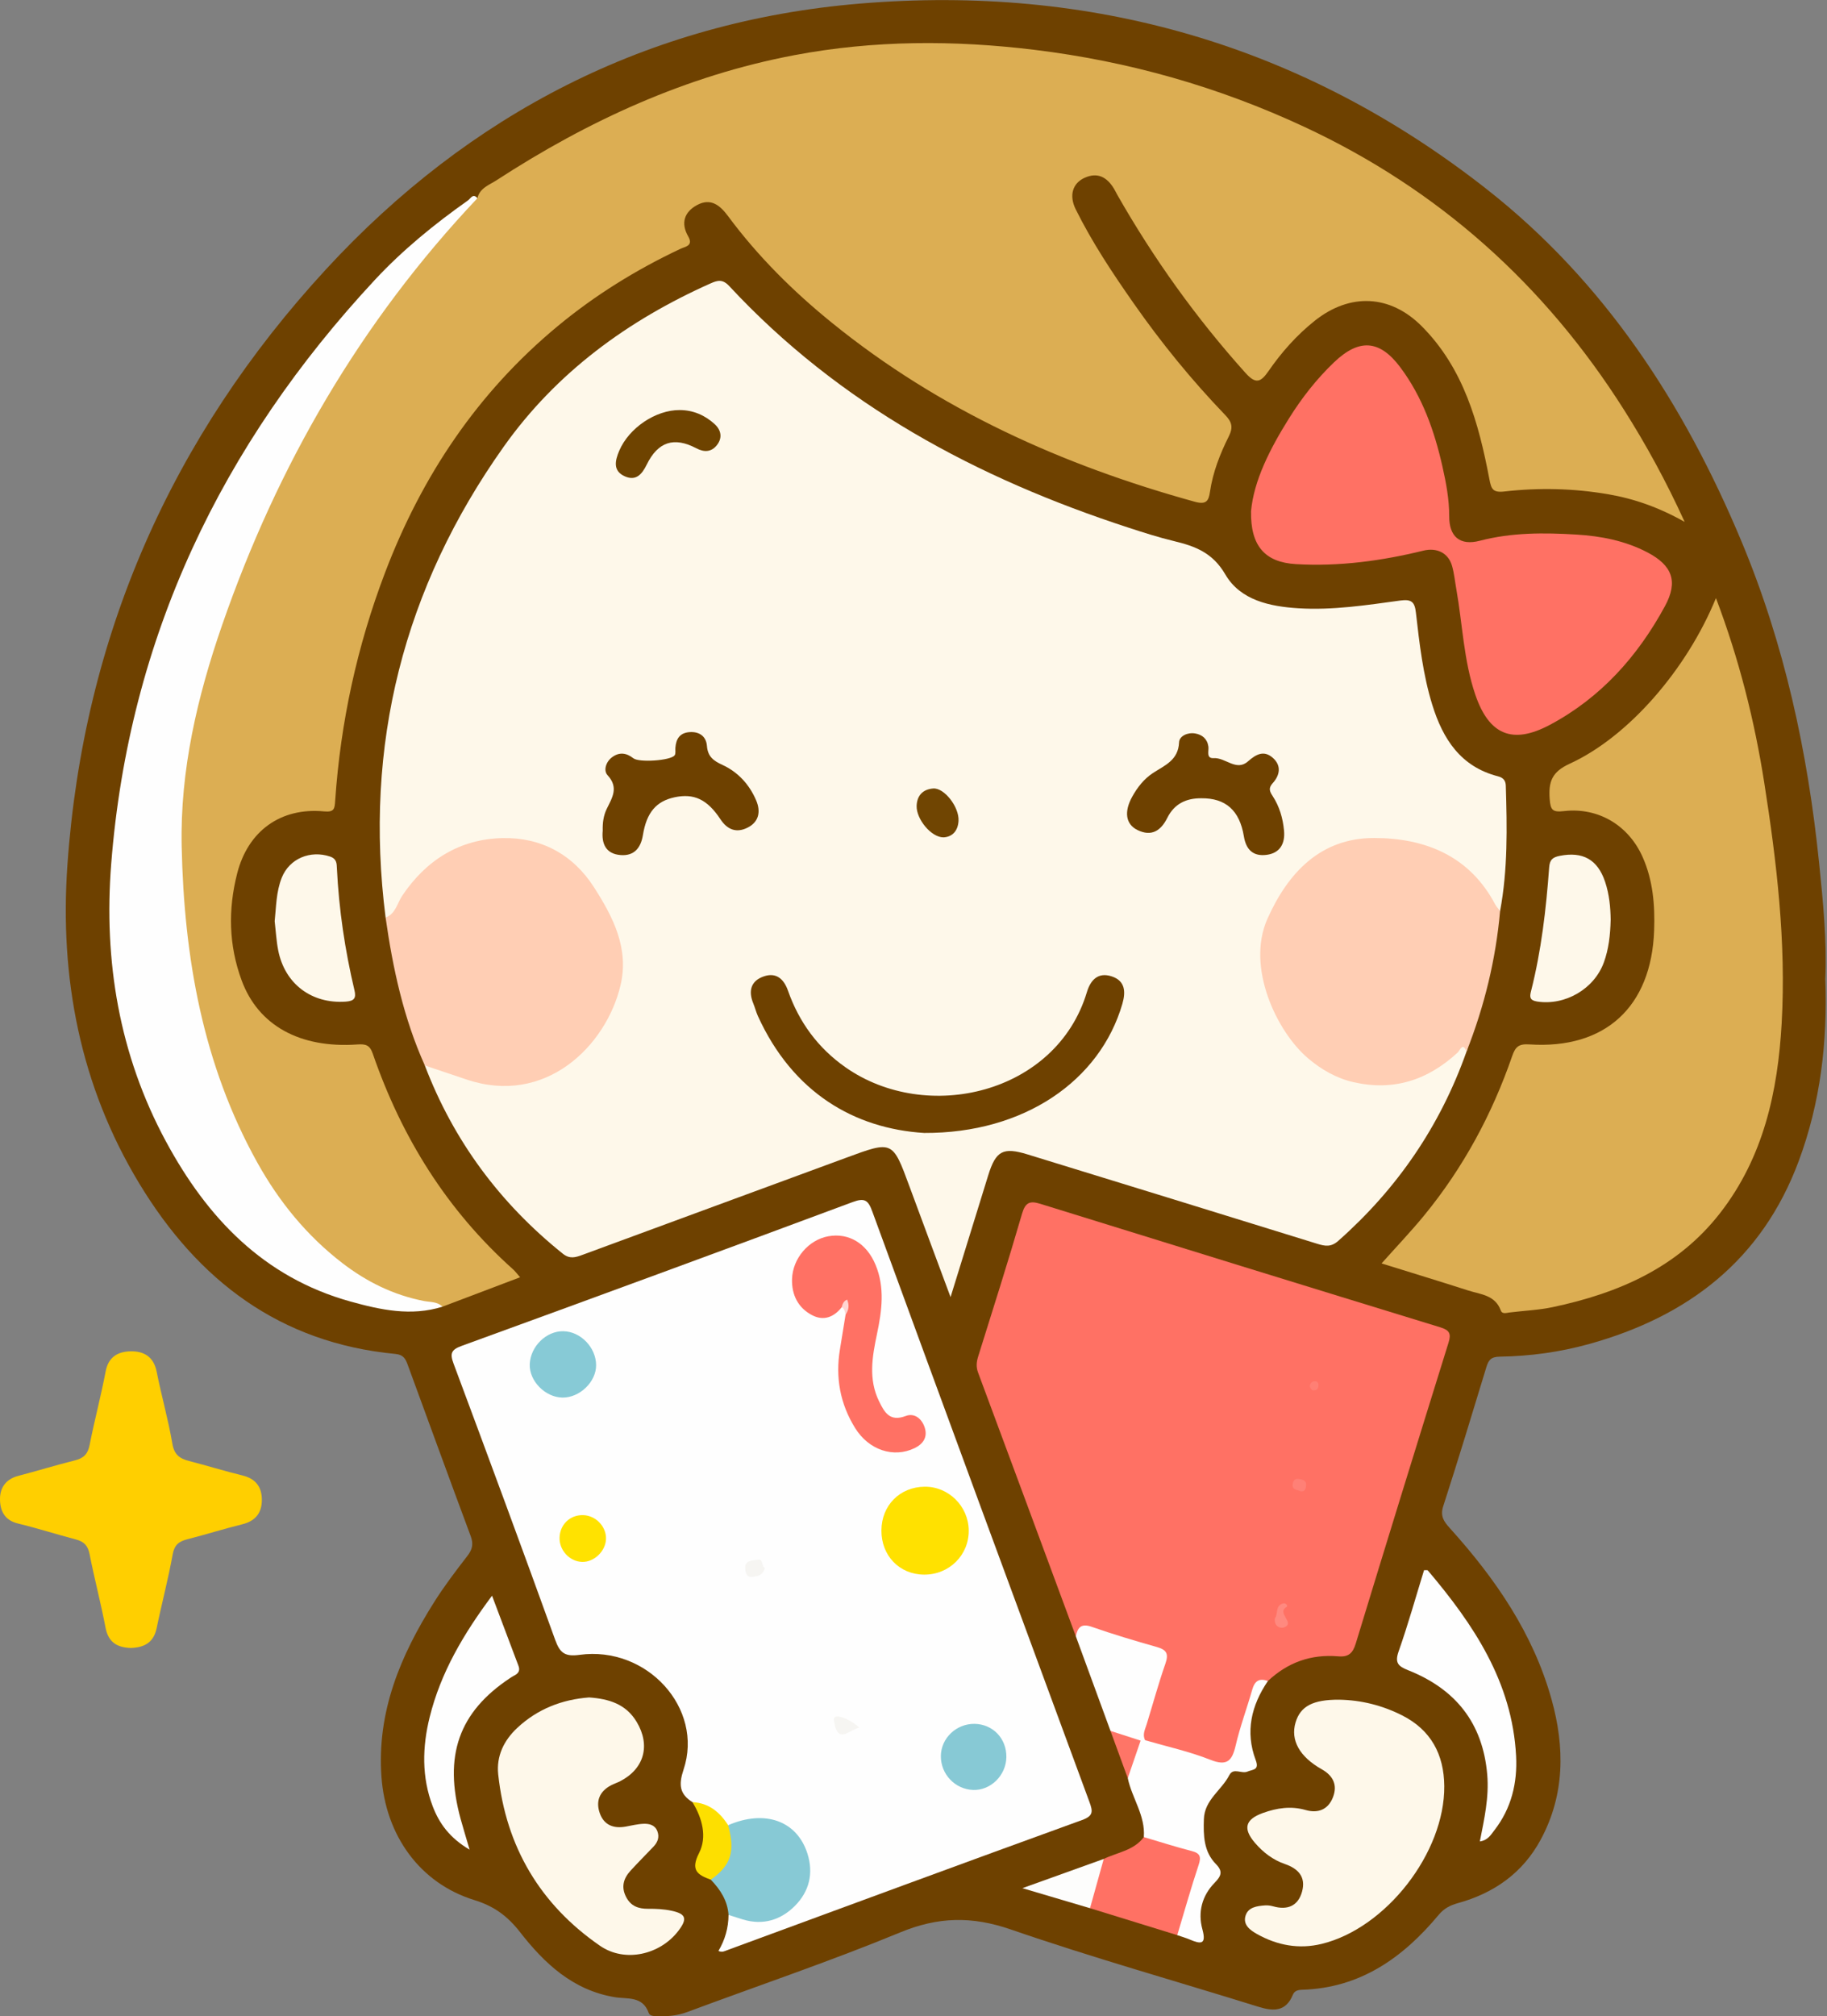
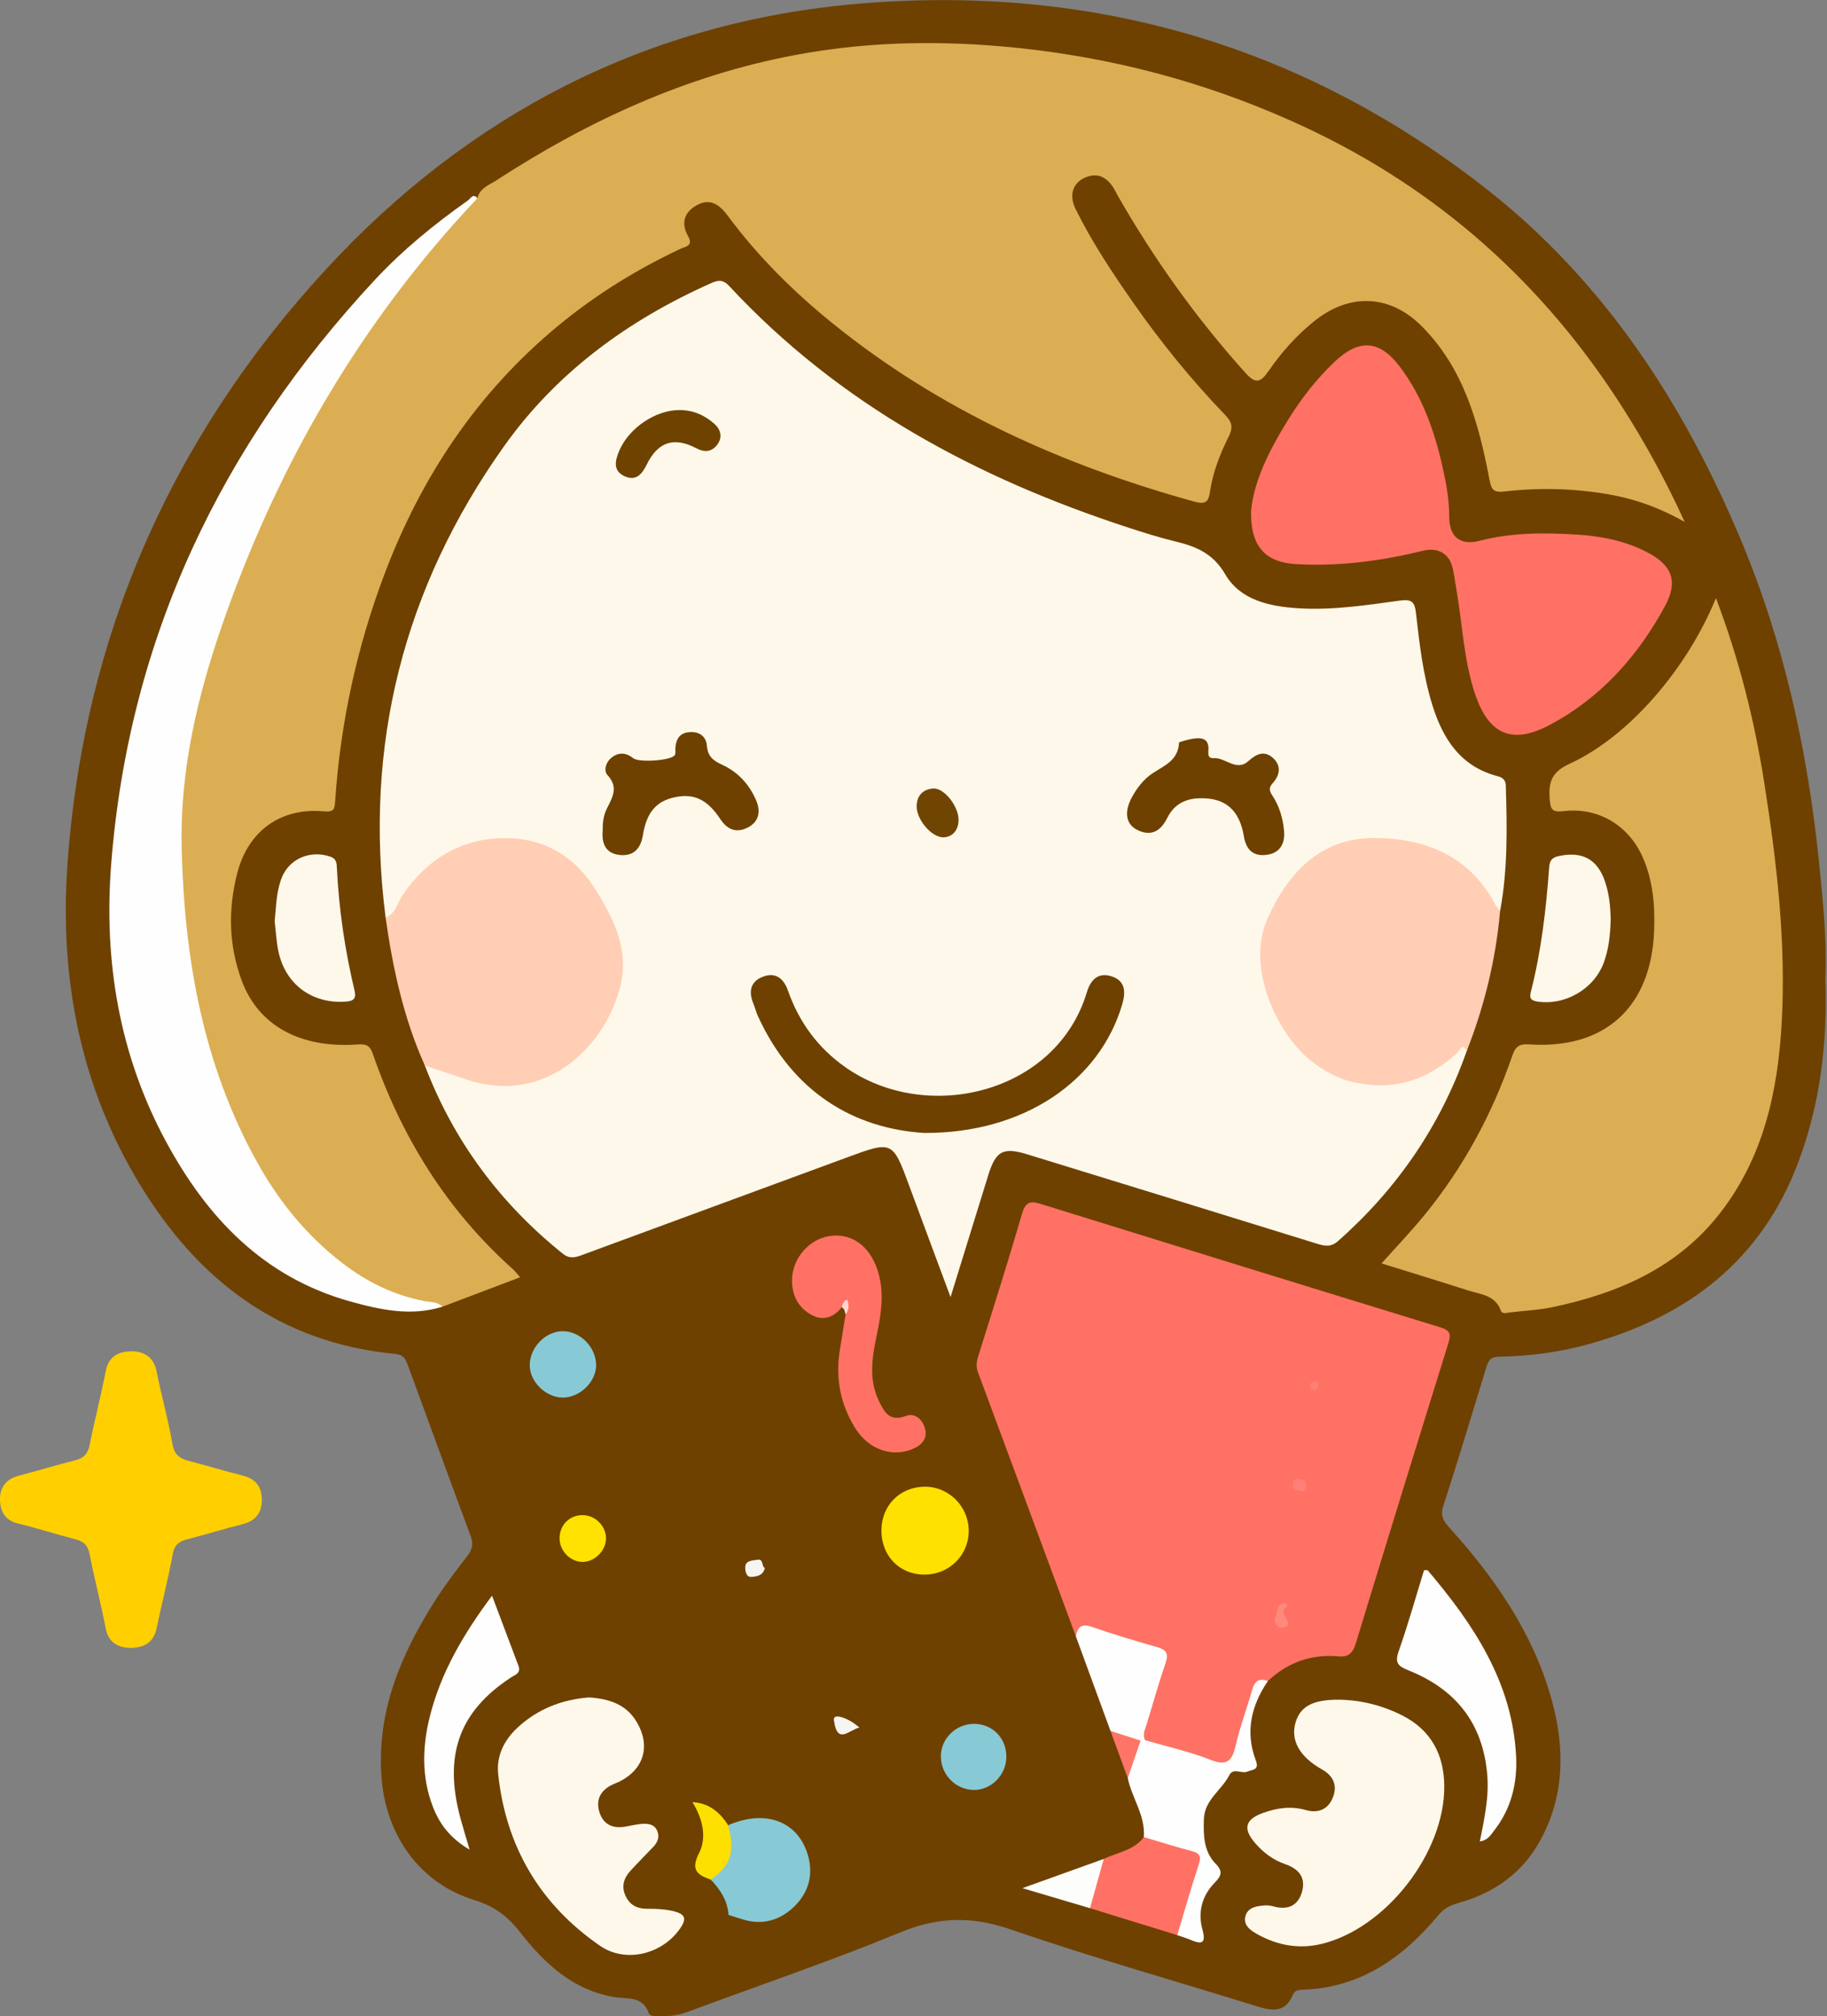
<svg xmlns="http://www.w3.org/2000/svg" xmlns:ns1="http://sodipodi.sourceforge.net/DTD/sodipodi-0.dtd" xmlns:ns2="http://www.inkscape.org/namespaces/inkscape" version="1.1" x="0" y="0" width="544" height="600" viewBox="0, 0, 544, 600" id="svg116" ns1:docname="1545820292.svg" ns2:version="0.92.4 (5da689c313, 2019-01-14)">
  <rect x="0" y="0" width="544" height="600" fill="#808080" stroke="none" />
  <ns1:namedview pagecolor="#ffffff" bordercolor="#666666" borderopacity="1" objecttolerance="10" gridtolerance="10" guidetolerance="10" ns2:pageopacity="0" ns2:pageshadow="2" ns2:window-width="1920" ns2:window-height="986" id="namedview118" showgrid="false" ns2:zoom="0.78666667" ns2:cx="376.91133" ns2:cy="357.66742" ns2:window-x="-11" ns2:window-y="-11" ns2:window-maximized="1" ns2:current-layer="svg116" />
  <defs id="defs5">
    <clipPath id="Clip_1">
      <path d="M0.06,0.029 L543.618,0.029 L543.618,599.94 L0.06,599.94 z" id="path2" />
    </clipPath>
  </defs>
  <g id="Layer_1">
    <g clip-path="url(#Clip_1)" id="g11">
      <path d="M543.49,291.295 C544.194,310.057 542.052,328.123 535.575,345.526 C524.624,374.946 502.662,391.764 473.162,399.953 C464.451,402.371 455.56,403.578 446.566,403.716 C443.929,403.757 443.212,404.736 442.562,406.874 C438.362,420.69 434.162,434.509 429.719,448.248 C428.762,451.208 429.971,452.836 431.696,454.745 C445.213,469.706 456.517,486.061 461.992,505.733 C465.941,519.921 465.977,534.065 458.753,547.447 C453.396,557.369 444.862,563.358 434.121,566.33 C431.832,566.963 429.992,567.882 428.368,569.832 C417.772,582.548 405.065,591.586 387.756,592.114 C386.476,592.154 385.46,592.382 384.941,593.641 C382.83,598.759 379.068,598.537 374.612,597.15 C350.04,589.506 325.237,582.54 300.923,574.157 C289.379,570.177 279.33,570.385 268.055,575.042 C247.199,583.655 225.767,590.874 204.605,598.753 C201.715,599.829 198.815,600.076 195.81,599.981 C194.786,599.949 193.501,599.989 193.154,599.006 C191.345,593.891 186.79,594.945 182.996,594.312 C170.627,592.249 162.121,584.303 154.884,575.012 C151.155,570.224 147.176,567.259 141.239,565.426 C124.945,560.395 114.845,546.143 113.584,528.795 C112.174,509.393 119.247,492.627 129.27,476.757 C132.284,471.985 135.72,467.464 139.178,462.995 C140.675,461.062 141.018,459.437 140.146,457.1 C133.824,440.144 127.64,423.137 121.403,406.15 C120.772,404.431 120.178,403.138 117.736,402.906 C83.301,399.637 58.935,381.041 41.486,352.218 C23.804,323.01 17.718,290.916 20.075,257.374 C24.854,189.351 51.127,129.958 97.091,80.12 C139.668,33.954 192.931,6.345 255.936,1.078 C324.983,-4.694 387.919,13.304 442.706,56.318 C477.81,83.879 501.456,120.243 518.536,161.102 C531.342,191.738 538.268,223.791 541.641,256.72 C542.829,268.322 543.995,279.908 543.49,291.295" fill="#6E4100" id="path7" />
      <path d="M38.999,490.404 C35.153,490.291 32.296,488.941 31.427,484.37 C30.031,477.029 28.105,469.79 26.668,462.456 C26.175,459.942 24.99,458.749 22.638,458.127 C16.856,456.6 11.149,454.778 5.341,453.366 C1.282,452.379 -0.017,449.491 0,446 C0.017,442.565 1.882,440.115 5.479,439.178 C11.105,437.711 16.666,435.992 22.307,434.585 C24.874,433.945 26.151,432.719 26.68,430.023 C28.12,422.687 30.068,415.449 31.457,408.105 C32.279,403.759 35.137,402.22 38.837,402.129 C42.808,402.031 45.762,403.709 46.651,408.205 C48.068,415.375 50.1,422.432 51.324,429.629 C51.881,432.907 53.512,434.052 56.305,434.768 C61.615,436.13 66.856,437.769 72.18,439.066 C76.004,439.997 77.894,442.339 77.968,446.107 C78.047,450.086 76.177,452.604 72.128,453.603 C66.647,454.954 61.254,456.657 55.784,458.056 C53.3,458.691 51.929,459.692 51.416,462.551 C50.095,469.905 48.16,477.146 46.652,484.47 C45.791,488.65 43.163,490.254 38.999,490.404" fill="#FFCF00" id="path9" />
    </g>
    <path d="M436.648,312.971 C428.827,335.069 416.02,353.759 398.457,369.274 C396.288,371.19 394.502,370.835 392.152,370.106 C363.45,361.204 334.725,352.377 306.001,343.545 C298.666,341.29 296.52,342.43 294.242,349.765 C290.602,361.485 286.986,373.211 283.034,385.988 C278.723,374.391 274.728,363.713 270.784,353.015 C265.761,339.384 265.794,339.418 251.95,344.524 C225.793,354.171 199.613,363.751 173.462,373.412 C171.361,374.188 169.658,374.748 167.563,373.066 C148.864,358.055 135.055,339.496 126.497,317.067 C126.625,314.828 128.08,315.904 128.908,316.262 C131.665,317.457 134.473,318.495 137.34,319.372 C157.548,325.556 167.303,319.382 177.799,305.745 C186.018,295.068 185.485,283.64 179.963,271.859 C171.558,253.925 154.859,246.39 137.669,253.27 C129.848,256.401 124.012,261.965 119.636,269.189 C118.605,270.891 118.206,274.037 114.814,273.05 C108.268,221.755 120.166,174.942 149.987,132.924 C165.635,110.875 186.917,95.329 211.558,84.343 C213.663,83.405 215.168,83.013 217.127,85.12 C249.943,120.415 290.885,142.335 336.15,157.063 C340.571,158.501 345.013,159.928 349.529,161.014 C355.845,162.533 361.061,164.447 364.845,170.941 C369.313,178.608 378.043,180.482 386.624,181.011 C396.825,181.64 406.891,180.078 416.934,178.709 C420.325,178.248 421.237,179.152 421.597,182.315 C422.649,191.559 423.704,200.818 426.478,209.766 C429.641,219.97 434.96,228.184 446.066,231.023 C447.658,231.43 448.318,232.346 448.362,233.808 C448.741,246.278 448.973,258.744 446.663,271.092 C444.408,271.376 444.02,269.407 443.21,268.096 C433.525,252.424 414.532,248.291 400.303,252.132 C384.225,256.472 372.86,278.053 378.107,293.814 C380.861,302.088 384.607,309.855 392.029,315.237 C404.358,324.178 419.603,323.736 431.248,313.939 C432.515,312.872 433.575,311.45 435.255,311.042 C437.001,310.619 437.363,311.473 436.648,312.971" fill="#FEF8EA" id="path13" />
    <path d="M142.159,58.977 C142.829,55.954 145.741,55.01 147.794,53.675 C175.102,35.916 204.351,22.5 236.505,16.421 C260.204,11.94 284.116,11.91 308.086,14.835 C336.065,18.249 362.768,25.826 388.32,37.725 C428.393,56.384 459.901,84.645 483.511,121.879 C490.111,132.287 496.031,143.065 501.617,155.309 C493.909,150.968 486.531,148.39 478.74,147.063 C468.515,145.322 458.22,145.082 447.956,146.257 C444.454,146.658 444.027,145.517 443.448,142.477 C440.276,125.833 435.82,109.637 423.362,97.11 C413.918,87.614 401.935,87.137 391.495,95.436 C386.09,99.732 381.573,104.834 377.689,110.456 C375.345,113.848 373.868,114.337 370.817,110.942 C356.169,94.642 343.502,76.958 332.661,57.939 C332.331,57.361 332.054,56.751 331.711,56.181 C329.653,52.762 326.859,51.133 322.929,52.919 C319.395,54.526 318.24,58.132 320.297,62.28 C325.19,72.149 331.288,81.308 337.593,90.315 C345.815,102.061 354.857,113.162 364.802,123.491 C366.832,125.599 367.23,127.166 365.866,129.888 C363.263,135.086 361.13,140.533 360.273,146.364 C359.877,149.062 359.176,150.254 355.77,149.314 C316.352,138.439 279.715,121.987 247.733,96.075 C236.174,86.71 225.662,76.286 216.781,64.311 C214.345,61.027 211.592,58.834 207.536,61.031 C203.725,63.095 202.671,66.426 204.897,70.31 C206.532,73.163 204.08,73.354 202.629,74.037 C189.457,80.239 177.175,87.83 165.957,97.135 C142.174,116.86 125.605,141.644 114.672,170.348 C106.33,192.25 101.392,214.926 99.798,238.31 C99.639,240.649 99.549,241.744 96.488,241.455 C83.547,240.233 73.84,247.299 70.623,259.898 C67.876,270.656 68.09,281.329 71.971,291.801 C76.909,305.126 89.246,312.006 106.361,310.815 C108.932,310.636 110.103,310.968 111.019,313.621 C119.6,338.465 133.078,360.163 152.807,377.769 C153.396,378.294 153.865,378.954 154.863,380.09 C146.874,383.117 139.316,385.981 131.758,388.844 C116.937,388.319 105.145,381.267 94.73,371.443 C77.582,355.268 67.786,334.839 61.458,312.575 C56.757,296.037 54.411,279.123 53.129,261.926 C50.905,232.089 57.892,204.016 68.104,176.563 C82.092,138.958 101.605,104.386 127.415,73.546 C131.837,68.261 135.815,62.38 142.159,58.977" fill="#DCAE53" id="path15" />
-     <path d="M206.182,536.286 C202.309,533.857 202.032,531.094 203.534,526.594 C209.614,508.376 192.65,489.708 172.572,492.45 C168.193,493.047 166.723,491.909 165.3,487.965 C155.384,460.488 145.234,433.096 135.028,405.725 C133.909,402.723 134.39,401.626 137.493,400.497 C176.333,386.367 215.135,372.13 253.87,357.716 C257.501,356.364 258.508,357.168 259.739,360.531 C281.193,419.137 302.764,477.701 324.391,536.244 C325.427,539.049 325.586,540.378 322.177,541.613 C286.909,554.393 251.718,567.384 216.513,580.335 C215.74,580.619 215.039,581.078 213.92,580.559 C215.898,577.236 216.895,573.663 216.924,569.844 C218.577,568.827 220.129,569.782 221.7,570.113 C227.53,571.342 234.116,569.006 237.166,564.599 C240.601,559.635 240.661,553.104 237.317,548.298 C233.784,543.221 228.047,541.184 221.529,542.707 C220.092,543.043 218.752,543.829 217.201,543.641 C213.326,541.497 210.287,538.093 206.182,536.286" fill="#FEFEFE" id="path17" />
    <path d="M320.338,486.933 C310.645,460.769 300.965,434.599 291.228,408.451 C290.597,406.758 290.746,405.291 291.265,403.633 C295.684,389.522 300.177,375.43 304.3,361.232 C305.311,357.751 306.67,357.273 309.817,358.25 C349.482,370.565 389.165,382.822 428.874,394.991 C431.585,395.822 432.148,396.852 431.311,399.538 C422.022,429.352 412.798,459.186 403.694,489.057 C402.81,491.955 401.547,493.164 398.488,492.898 C390.433,492.197 383.416,494.682 377.518,500.247 C372.854,502.151 372.848,506.807 371.688,510.609 C370.479,514.569 369.599,518.638 368.226,522.56 C367.317,525.156 365.626,526.324 362.849,525.555 C355.336,523.476 347.84,521.34 340.583,518.462 C338.824,516.302 339.759,514.046 340.464,511.866 C342.042,506.98 343.179,501.957 344.999,497.151 C346.225,493.917 345.734,491.825 341.966,490.876 C336.83,489.582 331.89,487.608 326.815,486.07 C324.38,485.332 322.336,485.412 320.338,486.933" fill="#FF7164" id="path19" />
    <path d="M510.936,177.976 C517.845,196.213 522.408,214.396 525.323,232.963 C529.04,256.645 531.863,280.448 530.504,304.482 C529.351,324.859 525.09,344.386 512.164,360.99 C499.495,377.263 481.858,384.843 462.368,388.969 C458.161,389.86 453.804,390.032 449.519,390.564 C448.536,390.686 447.29,391.132 446.87,389.976 C445.188,385.345 440.821,385.199 437.132,384.013 C428.77,381.323 420.364,378.769 411.37,375.971 C415.844,370.953 420.142,366.456 424.076,361.659 C435.695,347.49 444.274,331.581 450.249,314.297 C451.238,311.436 452.246,310.588 455.432,310.798 C477.976,312.278 491.705,299.603 492.526,276.931 C492.8,269.374 492.195,261.936 489.067,254.956 C484.863,245.573 475.893,240.209 465.714,241.366 C462.342,241.75 461.672,241.126 461.427,237.801 C461.05,232.673 462.027,229.719 467.397,227.261 C484.929,219.238 502.283,199.143 510.936,177.976" fill="#DCAE53" id="path21" />
    <path d="M142.159,58.977 C107.436,95.708 82.635,138.402 66.134,186.015 C58.744,207.338 53.603,229.242 54.094,251.924 C54.807,284.835 60.353,316.77 76.648,346.015 C83.116,357.621 91.373,367.757 101.972,375.897 C109.206,381.452 117.159,385.38 126.17,387.142 C128.054,387.511 130.199,387.295 131.756,388.845 C122.411,391.777 113.292,389.795 104.297,387.292 C78.494,380.111 61.684,362.407 49.397,339.648 C35.456,313.824 30.848,285.905 33.113,257.058 C38.393,189.8 65.945,132.328 111.658,83.244 C119.957,74.334 129.414,66.648 139.369,59.618 C140.123,59.086 140.839,57.418 142.159,58.977" fill="#FEFEFE" id="path23" />
    <path d="M372.502,152.129 C373.333,142.976 378.149,133.543 383.831,124.465 C387.638,118.382 392.037,112.758 397.249,107.786 C404.639,100.737 410.745,101.053 416.903,109.245 C423.517,118.045 427.113,128.238 429.503,138.86 C430.595,143.713 431.524,148.622 431.511,153.651 C431.495,159.661 434.655,162.477 440.634,160.918 C450.149,158.437 459.747,158.497 469.38,159.077 C476.713,159.519 483.909,160.916 490.514,164.371 C497.912,168.241 499.752,173.003 495.753,180.373 C487.665,195.279 476.649,207.615 461.516,215.685 C450.297,221.668 443.333,218.658 439.258,206.66 C435.808,196.5 435.484,185.776 433.63,175.328 C433.223,173.038 432.994,170.699 432.376,168.468 C431.274,164.491 427.778,162.893 423.831,163.86 C411.365,166.915 398.692,168.624 385.86,167.873 C376.631,167.332 372.326,162.458 372.502,152.129" fill="#FF7164" id="path25" />
    <path d="M436.648,312.971 C435.602,309.949 434.656,312.632 434.083,313.163 C425.199,321.399 414.977,324.783 402.976,322.023 C397.835,320.841 393.399,318.261 389.446,314.907 C380.219,307.079 370.939,287.862 377.391,273.407 C383.517,259.681 393.22,249.357 409.159,249.372 C424.229,249.385 437.54,254.612 445.2,269.135 C445.576,269.847 446.171,270.442 446.663,271.092 C445.382,285.544 441.977,299.487 436.648,312.971" fill="#FFCEB4" id="path27" />
    <path d="M114.814,273.05 C117.814,271.925 118.263,268.785 119.769,266.543 C126.934,255.882 136.907,249.692 149.61,249.402 C161.046,249.14 170.586,254.232 176.855,264.016 C182.529,272.872 187.415,282.222 184.725,293.369 C180.39,311.33 162.356,329.187 138.864,321.223 C134.746,319.827 130.62,318.453 126.498,317.068 C120.178,303.038 116.966,288.185 114.814,273.05" fill="#FFCEB4" id="path29" />
    <path d="M398.737,505.798 C405.333,505.907 411.601,507.497 417.457,510.446 C426.046,514.772 429.966,522.066 430.04,531.517 C430.196,551.303 412.71,573.803 393.541,578.464 C386.753,580.115 380.304,578.906 374.274,575.531 C372.222,574.382 370.034,572.773 370.871,570.071 C371.663,567.516 374.295,567.193 376.658,567.013 C377.47,566.951 378.333,567.077 379.122,567.298 C383.353,568.485 386.514,567.192 387.692,562.924 C388.88,558.623 386.644,556.084 382.557,554.689 C379.04,553.488 376.112,551.243 373.683,548.417 C370.046,544.186 370.717,541.426 376.054,539.504 C380.164,538.023 384.378,537.366 388.774,538.63 C392.453,539.688 395.474,538.506 396.904,534.813 C398.324,531.149 396.914,528.393 393.535,526.488 C386.936,522.769 384.205,517.834 385.755,512.595 C387.197,507.717 390.955,505.755 398.737,505.798" fill="#FEF8EA" id="path31" />
    <path d="M175.401,505.126 C181.323,505.537 186.385,507.091 189.571,512.404 C193.739,519.355 191.845,526.339 184.676,530.048 C183.794,530.504 182.831,530.805 181.952,531.267 C178.459,533.101 177.321,536.061 178.616,539.648 C179.873,543.127 182.718,544.197 186.27,543.568 C188.056,543.251 189.842,542.788 191.639,542.727 C193.309,542.671 195.019,543.051 195.736,544.941 C196.405,546.702 195.831,548.207 194.603,549.502 C192.314,551.916 189.95,554.262 187.711,556.721 C185.638,558.998 184.901,561.552 186.422,564.502 C187.827,567.229 190.089,568.049 193.005,568.02 C195.318,567.997 197.684,568.116 199.937,568.596 C204.334,569.532 204.745,571.018 201.916,574.676 C196.522,581.651 186.116,584.171 178.655,579.027 C160.876,566.769 150.664,549.604 148.345,528.04 C147.764,522.642 149.986,517.96 153.994,514.211 C160.084,508.516 167.386,505.734 175.401,505.126" fill="#FEF8EA" id="path33" />
    <path d="M440.634,547.974 C441.959,541.259 443.407,534.841 442.834,528.104 C441.523,512.67 433.331,502.6 419.268,497.021 C416.296,495.843 415.258,494.814 416.451,491.422 C419.254,483.455 421.535,475.305 424.015,467.268 C424.547,467.292 425.008,467.178 425.144,467.338 C438.78,483.42 450.282,500.57 451.424,522.547 C451.839,530.535 450.038,538.098 445.008,544.586 C443.945,545.958 443.022,547.649 440.634,547.974" fill="#FEFEFE" id="path35" />
    <path d="M340.96,517.852 C347.446,519.744 354.11,521.188 360.363,523.669 C365.389,525.664 366.865,523.994 367.933,519.405 C369.238,513.793 371.282,508.358 372.859,502.804 C373.596,500.211 374.968,499.287 377.518,500.245 C372.576,507.513 370.722,515.347 373.895,523.767 C375.048,526.826 373.011,526.515 371.428,527.193 C369.664,527.948 367.235,525.903 366.031,528.259 C363.737,532.747 358.657,535.582 358.464,541.321 C358.3,546.185 358.386,550.988 362.055,554.72 C364.242,556.944 363.58,558.315 361.632,560.314 C357.912,564.13 356.622,569.02 358.013,574.107 C359.291,578.779 357.501,578.534 354.271,577.173 C353.057,576.662 351.782,576.295 350.536,575.862 C349.236,571.5 351.653,567.783 352.822,563.932 C356.586,551.54 357.74,553.047 345.214,549.215 C343.512,548.694 341.538,548.599 340.579,546.686 C341.084,540.266 337.033,535.086 335.801,529.139 C335.844,524.931 336.742,520.999 339.504,517.668 C340.025,517.445 340.511,517.507 340.96,517.852" fill="#FEFEFE" id="path37" />
    <path d="M139.829,550.43 C133.896,546.925 130.798,542.652 128.838,537.512 C125.52,528.813 125.745,519.85 127.929,511.022 C131.203,497.785 137.99,486.25 146.508,474.851 C149.26,482.159 151.804,488.947 154.379,495.723 C154.897,497.087 154.39,497.935 153.214,498.563 C152.775,498.798 152.343,499.05 151.929,499.324 C136.595,509.465 132.002,522.506 137.161,541.306 C137.889,543.958 138.702,546.586 139.829,550.43" fill="#FEFEFE" id="path39" />
    <path d="M479.586,273.663 C479.473,278.316 478.996,282.424 477.567,286.368 C474.68,294.337 465.978,299.321 457.687,298.035 C455.424,297.684 455.449,296.629 455.865,294.99 C458.94,282.888 460.367,270.536 461.274,258.12 C461.44,255.857 462.281,255.107 464.442,254.681 C471.255,253.339 475.68,255.742 477.918,262.379 C479.205,266.196 479.536,270.154 479.586,273.663" fill="#FEF8EA" id="path41" />
    <path d="M81.786,274.127 C82.24,269.927 82.21,265.393 83.903,261.172 C86.195,255.456 92.428,252.938 98.266,254.891 C100.302,255.572 100.247,257.026 100.311,258.346 C100.911,270.634 102.71,282.742 105.547,294.701 C106.097,297.016 105.475,297.889 102.951,298.067 C92.834,298.782 84.789,292.824 82.827,282.757 C82.289,280 82.141,277.168 81.786,274.127" fill="#FEF8EA" id="path43" />
    <path d="M216.804,543.149 C227.746,538.414 237.291,541.822 240.409,551.562 C242.313,557.511 240.922,562.898 236.701,567.142 C232.51,571.357 227.182,573.023 221.181,571.192 C219.758,570.758 218.342,570.298 216.924,569.847 C216.635,565.614 214.494,562.315 211.654,559.367 C216.005,554.797 216.355,548.958 216.804,543.149" fill="#87C9D5" id="path45" />
    <path d="M340.579,546.686 C345.321,548.082 350.032,549.595 354.816,550.826 C357.449,551.503 357.688,552.611 356.871,555.066 C354.582,561.939 352.625,568.923 350.536,575.862 C341.876,573.189 333.216,570.516 324.556,567.844 C323.908,562.395 326.057,557.727 328.647,553.183 C332.727,551.205 337.608,550.699 340.579,546.686" fill="#FF7164" id="path47" />
    <path d="M340.96,517.852 C340.516,517.893 340.072,517.934 339.627,517.976 C336.078,518.739 333.259,517.236 330.652,515.079 C327.214,505.698 323.776,496.317 320.338,486.934 C320.881,484.252 321.956,483.024 325.077,484.114 C331.47,486.347 337.972,488.29 344.492,490.13 C347.412,490.954 348.017,492.184 347,495.09 C344.929,501.011 343.286,507.081 341.436,513.08 C340.951,514.65 340.098,516.158 340.96,517.852" fill="#FEFEFE" id="path49" />
    <path d="M216.804,543.149 C218.957,551.011 217.672,555.056 211.654,559.367 C207.732,557.934 205.504,556.598 208.158,551.408 C210.593,546.643 209.111,541.048 206.179,536.286 C211.045,536.528 214.314,539.236 216.804,543.149" fill="#FDDF00" id="path51" />
    <path d="M328.647,553.183 C327.283,558.07 325.919,562.957 324.556,567.844 C318.321,565.998 312.086,564.153 304.422,561.885 C313.535,558.611 321.091,555.897 328.647,553.183" fill="#FDFDFC" id="path53" />
    <path d="M330.652,515.079 C333.644,516.045 336.636,517.01 339.627,517.976 C338.352,521.696 337.076,525.417 335.801,529.139 C334.085,524.452 332.368,519.766 330.652,515.079" fill="#FE7567" id="path55" />
    <path d="M275.17,337.147 C254.369,335.843 236.053,325.148 225.669,302.359 C225.12,301.154 224.809,299.844 224.302,298.618 C222.765,294.902 223.551,291.88 227.445,290.549 C231.146,289.284 233.41,291.346 234.626,294.802 C237.924,304.177 243.534,311.828 251.69,317.567 C275.942,334.631 314.544,325.471 323.627,295.246 C324.734,291.562 326.995,289.252 330.985,290.541 C335.02,291.844 335.244,295.097 334.192,298.717 C327.546,321.587 304.982,337.27 275.17,337.147" fill="#6E4100" id="path57" />
    <path d="M179.463,247.188 C179.393,244.873 179.695,242.702 180.64,240.746 C182.255,237.404 184.326,234.385 180.896,230.675 C179.643,229.32 180.375,226.745 182.214,225.362 C184.359,223.75 186.483,223.993 188.589,225.648 C190.28,226.977 199.617,226.349 200.856,224.791 C201.256,224.288 201.045,223.295 201.102,222.525 C201.298,219.901 202.402,218.092 205.272,217.87 C208.278,217.636 210.276,219.163 210.495,221.983 C210.743,225.166 212.457,226.402 215.075,227.604 C219.761,229.755 223.147,233.464 225.159,238.198 C226.538,241.441 226.036,244.566 222.592,246.293 C219.276,247.955 216.575,246.919 214.512,243.794 C210.602,237.871 206.628,236.025 200.881,237.25 C195.389,238.421 192.525,241.778 191.43,248.505 C190.81,252.313 188.841,254.753 184.823,254.453 C180.392,254.123 179.091,251.096 179.463,247.188" fill="#6E4100" id="path59" />
-     <path d="M357.731,237.55 C353.202,237.508 349.663,239.187 347.571,243.384 C345.674,247.188 342.896,249.049 338.703,247.01 C335.177,245.296 334.636,241.579 337.113,237.099 C338.659,234.304 340.622,231.794 343.298,230.039 C346.797,227.744 350.851,226.267 351.073,220.902 C351.15,219.019 353.646,217.873 355.858,218.261 C357.956,218.628 359.463,219.834 359.805,222.157 C359.998,223.465 359.055,225.744 361.387,225.605 C364.912,225.395 368.124,229.659 371.616,226.555 C374.046,224.396 376.382,223.196 379.017,225.54 C381.621,227.856 381.079,230.718 378.958,233.05 C377.594,234.551 378.063,235.539 378.936,236.877 C380.975,239.999 381.991,243.524 382.329,247.182 C382.678,250.95 381.198,253.858 377.15,254.384 C373.209,254.897 371.039,252.94 370.374,248.893 C369.096,241.111 364.914,237.495 357.731,237.55" fill="#6E4100" id="path61" />
+     <path d="M357.731,237.55 C353.202,237.508 349.663,239.187 347.571,243.384 C345.674,247.188 342.896,249.049 338.703,247.01 C335.177,245.296 334.636,241.579 337.113,237.099 C338.659,234.304 340.622,231.794 343.298,230.039 C346.797,227.744 350.851,226.267 351.073,220.902 C357.956,218.628 359.463,219.834 359.805,222.157 C359.998,223.465 359.055,225.744 361.387,225.605 C364.912,225.395 368.124,229.659 371.616,226.555 C374.046,224.396 376.382,223.196 379.017,225.54 C381.621,227.856 381.079,230.718 378.958,233.05 C377.594,234.551 378.063,235.539 378.936,236.877 C380.975,239.999 381.991,243.524 382.329,247.182 C382.678,250.95 381.198,253.858 377.15,254.384 C373.209,254.897 371.039,252.94 370.374,248.893 C369.096,241.111 364.914,237.495 357.731,237.55" fill="#6E4100" id="path61" />
    <path d="M202.383,122.025 C206.383,122.036 209.842,123.536 212.748,126.164 C214.675,127.907 215.198,130.197 213.513,132.396 C211.858,134.557 209.686,134.642 207.318,133.394 C200.737,129.927 195.923,131.402 192.565,138.262 C191.114,141.225 189.337,143.177 186.09,141.766 C182.434,140.178 183.112,137.106 184.377,134.141 C187.284,127.33 195.239,121.98 202.383,122.025" fill="#6E4300" id="path63" />
    <path d="M280.924,249.184 C277.245,249.186 272.815,243.726 272.934,239.821 C273.026,236.784 274.756,234.874 277.871,234.641 C281.15,234.396 285.653,240.14 285.406,244.304 C285.221,247.414 283.416,249.066 280.924,249.184" fill="#704502" id="path65" />
    <path d="M250.622,389.016 C248.274,391.986 245.239,393.151 241.828,391.382 C237.612,389.197 235.7,385.29 235.834,380.647 C236.013,374.435 240.818,368.952 246.599,367.895 C252.696,366.781 258.036,369.972 260.702,376.385 C263.53,383.185 262.572,390.103 261.126,396.981 C259.709,403.723 258.527,410.43 261.741,416.991 C263.331,420.235 264.913,423.19 269.676,421.373 C272.364,420.348 274.579,422.281 275.375,424.927 C276.206,427.688 274.901,429.701 272.285,430.955 C266.082,433.93 258.714,431.551 254.621,424.961 C250.144,417.754 248.705,409.888 250.103,401.509 C250.677,398.069 251.224,394.624 251.783,391.182 C251.686,390.304 253.379,388.467 250.622,389.016" fill="#FF7164" id="path67" />
    <path d="M262.447,455.427 C262.483,447.977 267.926,442.483 275.334,442.417 C282.437,442.354 288.347,448.196 288.445,455.377 C288.545,462.768 282.614,468.644 275.118,468.578 C267.785,468.514 262.41,462.935 262.447,455.427" fill="#FFE100" id="path75" />
    <path d="M299.649,522.934 C299.543,528.347 294.966,532.842 289.753,532.653 C284.369,532.457 280.107,527.98 280.148,522.563 C280.188,517.27 284.73,512.925 290.156,512.989 C295.636,513.054 299.757,517.372 299.649,522.934" fill="#87C9D5" id="path77" />
    <path d="M167.476,415.891 C162.317,415.818 157.523,410.919 157.737,405.939 C157.964,400.642 162.665,396.046 167.752,396.145 C172.89,396.245 177.45,400.957 177.497,406.215 C177.542,411.199 172.607,415.963 167.476,415.891" fill="#87CAD6" id="path79" />
    <path d="M180.443,457.973 C180.321,461.64 176.857,464.932 173.268,464.793 C169.573,464.649 166.501,461.313 166.612,457.566 C166.73,453.636 169.757,450.759 173.654,450.876 C177.407,450.988 180.566,454.291 180.443,457.973" fill="#FFE200" id="path81" />
    <path d="M250.622,389.016 C250.868,388.092 251.131,387.179 252.247,386.735 C252.899,388.34 252.789,389.8 251.783,391.181 C251.502,390.403 251.561,389.442 250.622,389.016" fill="#FFD5D2" id="path85" />
    <path d="M249.869,510.831 C251.991,511.26 253.76,512.346 255.885,514.064 C252.691,514.93 249.419,519.106 248.374,512.347 C248.043,511.023 248.662,510.637 249.869,510.831" fill="#F6F5F2" id="path95" />
    <path d="M227.754,466.614 C227.137,468.956 225.291,469.116 223.827,469.252 C222.102,469.412 221.904,467.475 221.898,466.46 C221.886,464.226 224.193,464.427 225.54,464.158 C227.405,463.786 226.673,466.13 227.754,466.614" fill="#F6F5F2" id="path101" />
    <path d="M387.214,443.793 C386.385,443.265 384.823,443.471 384.879,441.922 C384.913,440.968 385.366,439.914 386.611,440.1 C387.652,440.254 389.015,440.429 388.891,441.954 C388.822,442.805 388.733,444.006 387.214,443.793" fill="#FF8076" id="path107" />
    <path d="M379.611,481.547 C380.638,480.397 379.573,477.741 382.134,477.14 C382.859,476.97 383.619,477.875 383.067,478.204 C379.953,480.058 385.823,482.927 382.35,484.282 C381.346,484.674 379.271,484.092 379.611,481.547" fill="#FF897F" id="path109" />
    <path d="M390.7,413.707 C390.529,413.424 389.932,412.887 389.99,412.433 C390.087,411.666 390.615,410.968 391.61,411.033 C392.463,411.089 392.66,411.745 392.591,412.374 C392.502,413.194 392.151,413.928 390.7,413.707" fill="#FF7F74" id="path113" />
  </g>
</svg>